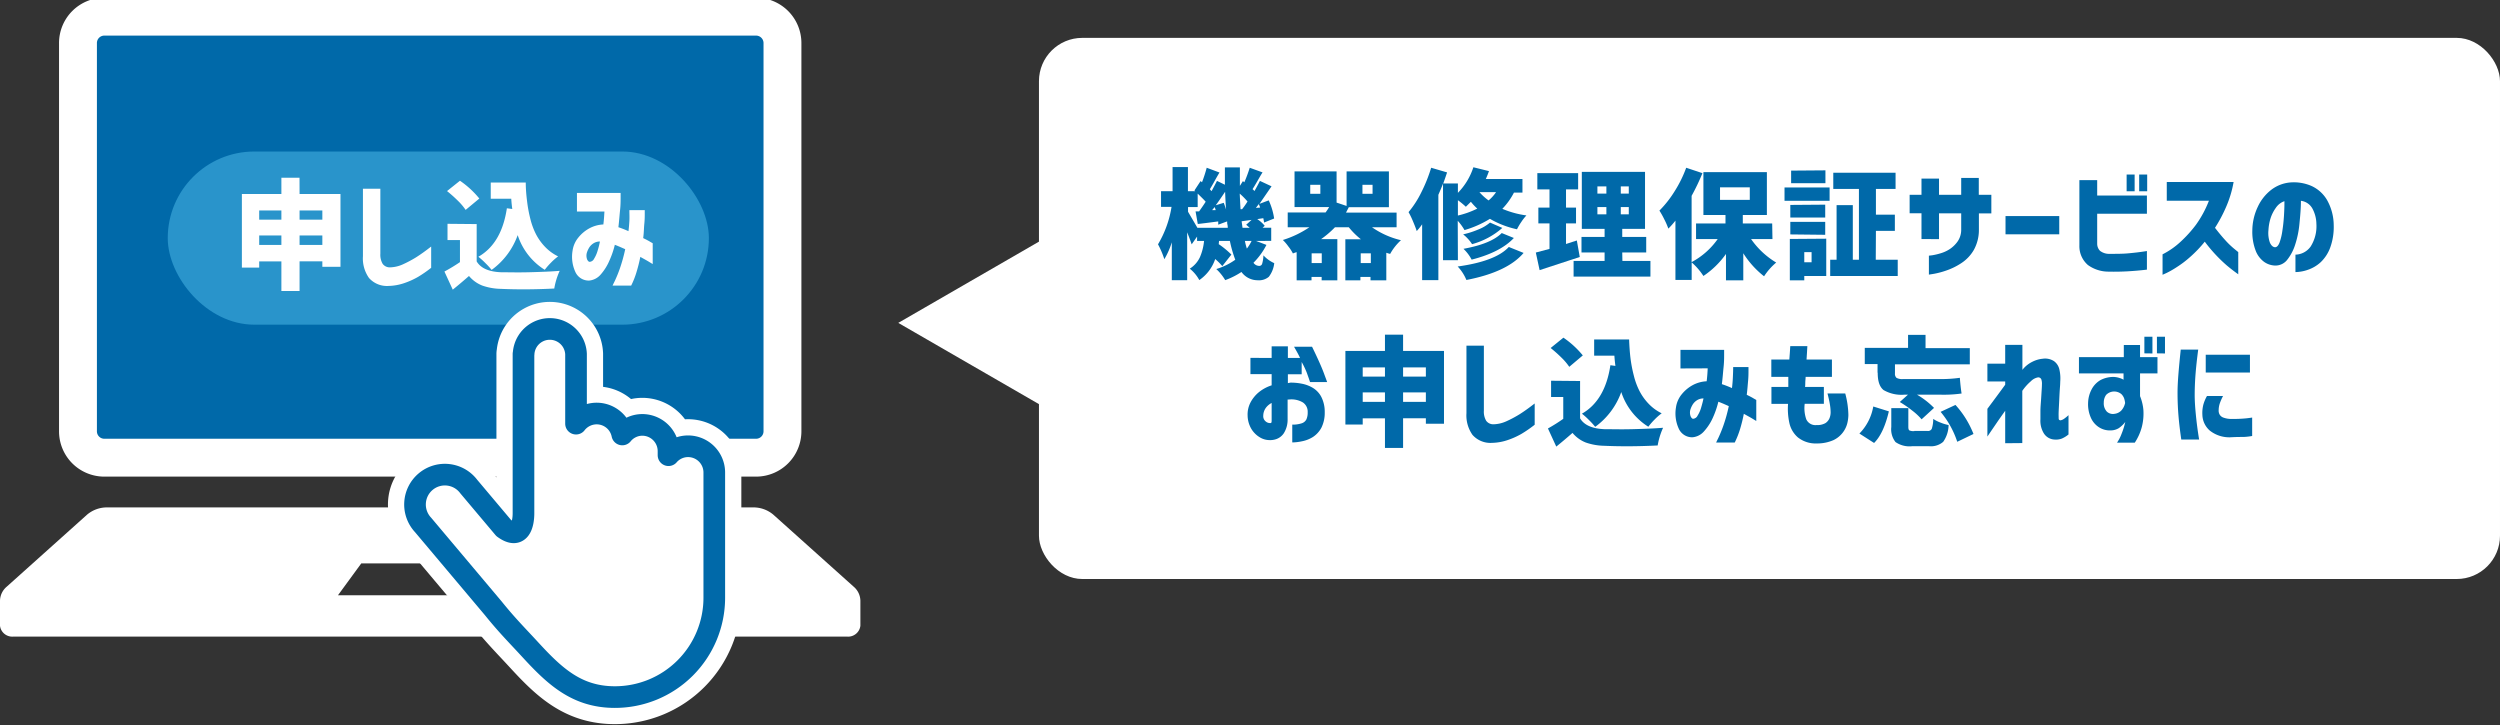
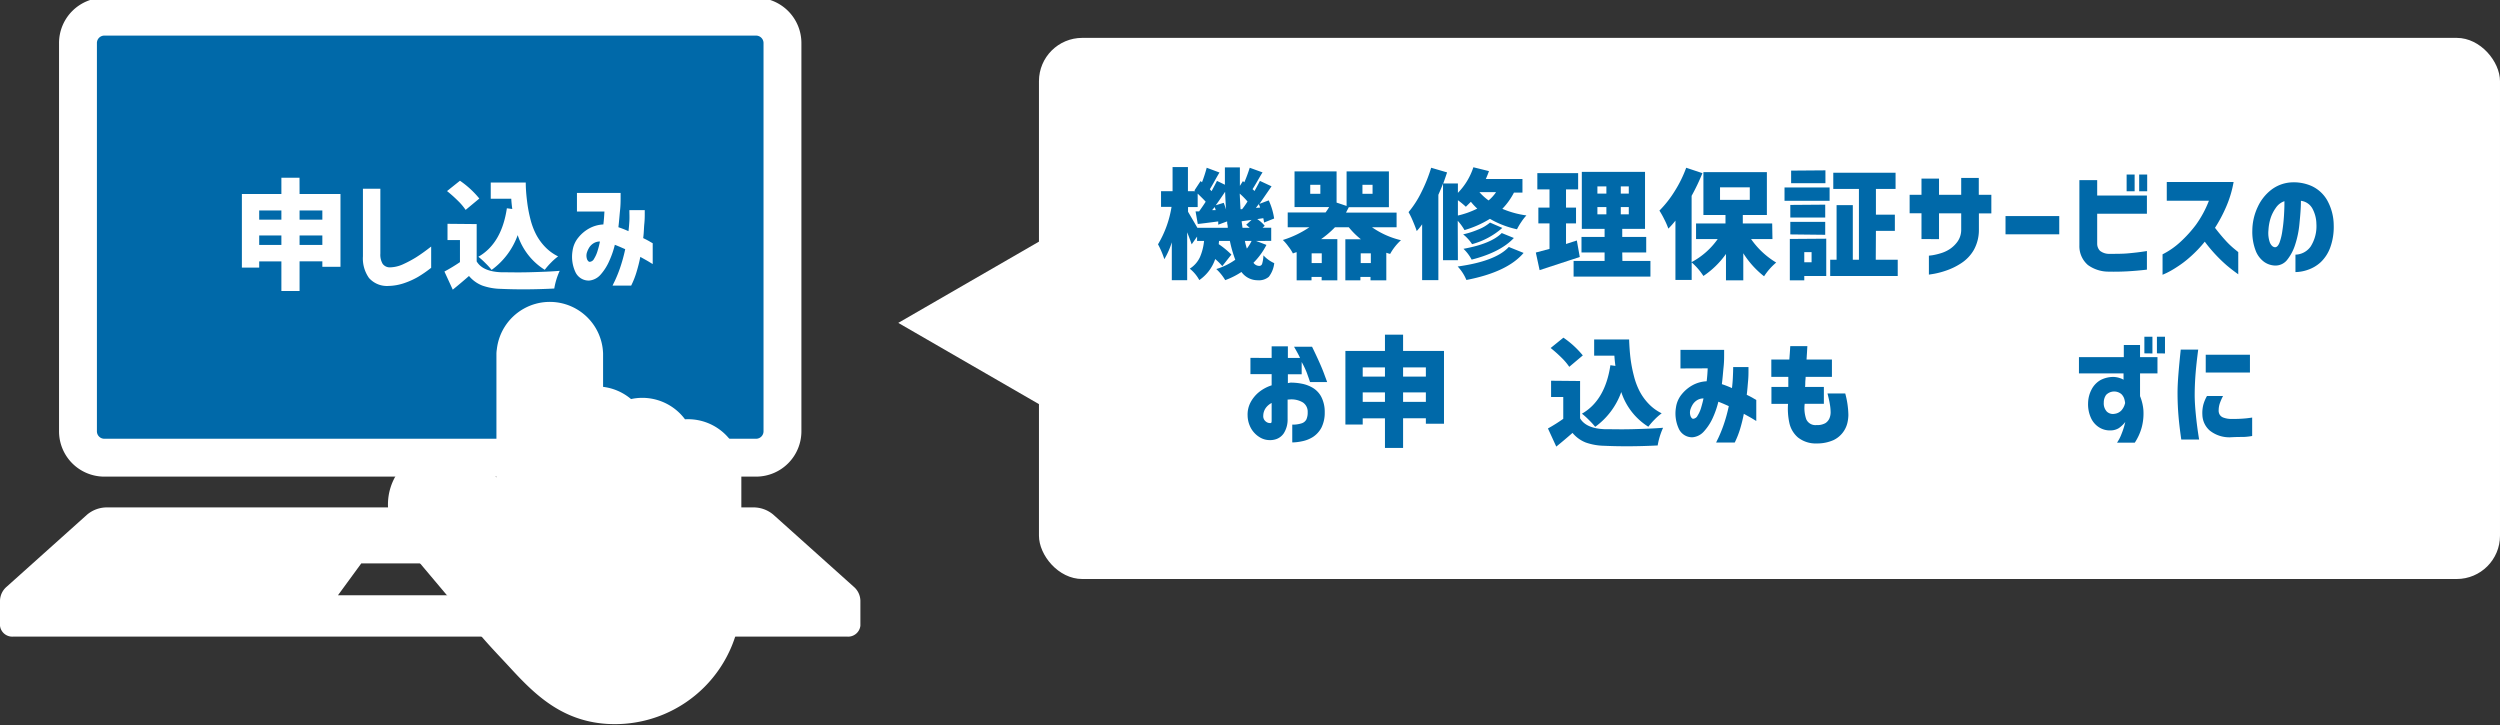
<svg xmlns="http://www.w3.org/2000/svg" viewBox="0 0 462 134">
  <rect x="0" y="0" width="462" height="134" fill="#333333" stroke="none" />
  <defs>
    <style>.cls-1{fill:#0069a9;}.cls-2{fill:#fff;}.cls-3{fill:#2994cb;}.cls-4,.cls-5{fill:none;stroke-linecap:round;stroke-linejoin:round;}.cls-4{stroke:#fff;stroke-width:10px;}.cls-5{stroke:#0069a9;stroke-width:4px;}</style>
  </defs>
  <g id="レイヤー_1" data-name="レイヤー 1">
    <path class="cls-1" d="M19.23,84.58a4.88,4.88,0,0,1-4.82-4.92V8a4.88,4.88,0,0,1,4.82-4.92H139.77A4.89,4.89,0,0,1,144.6,8V79.66a4.89,4.89,0,0,1-4.83,4.92Z" />
    <path class="cls-2" d="M139.77,6.58A1.38,1.38,0,0,1,141.1,8V79.66a1.38,1.38,0,0,1-1.33,1.42H19.23a1.37,1.37,0,0,1-1.32-1.42V8a1.37,1.37,0,0,1,1.32-1.42H139.77m0-7H19.23A8.37,8.37,0,0,0,10.91,8V79.66a8.37,8.37,0,0,0,8.32,8.42H139.77a8.38,8.38,0,0,0,8.33-8.42V8a8.38,8.38,0,0,0-8.33-8.42Z" />
    <path class="cls-2" d="M157.77,108.43,142.91,95.11a5.68,5.68,0,0,0-3.78-1.34H19.87a5.68,5.68,0,0,0-3.78,1.34L1.23,108.43A3.49,3.49,0,0,0,0,111v4.64a2.28,2.28,0,0,0,2.5,2h154a2.28,2.28,0,0,0,2.5-2V111A3.49,3.49,0,0,0,157.77,108.43ZM62.46,110l4.3-5.88H94L98.3,110Z" />
-     <rect class="cls-3" x="31" y="28" width="100" height="32" rx="16" />
    <path class="cls-2" d="M55.36,35.85h7.56V49.3H59.57v-1H55.36v5.48H52V48.31h-4.1v1.14H44.7V35.85H52v-3h3.35ZM52,38.9h-4.1v1.7H52Zm-4.1,6.36H52V43.52h-4.1ZM59.57,38.9H55.36v1.7h4.21Zm-4.21,6.36h4.21V43.52H55.36Z" />
    <path class="cls-2" d="M70.29,34.88v12a3.32,3.32,0,0,0,.42,1.87,1.62,1.62,0,0,0,1.3.66,6.09,6.09,0,0,0,2.4-.54,21,21,0,0,0,2.47-1.31c.81-.51,1.74-1.17,2.8-2v3.93a22.62,22.62,0,0,1-2.41,1.67,14.19,14.19,0,0,1-2.51,1.14,9.57,9.57,0,0,1-2.94.54,4.43,4.43,0,0,1-3.63-1.47,6.24,6.24,0,0,1-1.12-4V34.88Z" />
    <path class="cls-2" d="M88.09,41.41v6.9q1.11,1.86,4.47,2c1.27,0,3,.06,5.26,0s4.1-.13,5.61-.26a13,13,0,0,0-1,3.27q-5.25.27-9.91.06a10.89,10.89,0,0,1-3.4-.61A6.09,6.09,0,0,1,86.67,51c-1.06.93-2.06,1.77-3,2.53l-1.54-3.35A31.06,31.06,0,0,0,85,48.44V44.36H82.7v-3Zm.49-4.72-2.53,2.1a10.75,10.75,0,0,0-1.44-1.7,24.82,24.82,0,0,0-2-1.78L85,33.4A17,17,0,0,1,88.58,36.69Zm5.09,1.8,1,.13c-.09-.63-.15-1.26-.19-1.89H90.69v-3h6.47c0,1.29.12,2.46.25,3.51A25.19,25.19,0,0,0,98,40.42a13.1,13.1,0,0,0,1.06,2.88,10,10,0,0,0,1.67,2.32,8.46,8.46,0,0,0,2.41,1.76,10.34,10.34,0,0,0-1.29,1.13,12.72,12.72,0,0,0-1.18,1.35,11.88,11.88,0,0,1-5-6.41,13.55,13.55,0,0,1-4.82,6.43,13,13,0,0,0-1.14-1.25,13.13,13.13,0,0,0-1.31-1.18Q92.7,45,93.67,38.49Z" />
    <path class="cls-2" d="M106.62,39.09V35.65h8.07s0,.31,0,.89,0,1.33-.1,2.28-.17,2-.31,3.17a19.82,19.82,0,0,1,1.86.73c.08-.61.13-1.24.17-1.89s0-1.3,0-2h2.84v.69c0,.45,0,1.07-.08,1.84S119,43,118.86,44c.55.27,1,.5,1.28.68l.48.27V48.8l-.64-.39c-.42-.26-1-.57-1.65-.94-.19,1-.42,1.87-.69,2.77a15.45,15.45,0,0,1-1,2.54h-3.44s.13-.29.4-.83a24.78,24.78,0,0,0,.94-2.3,29.89,29.89,0,0,0,1-3.6l-1-.44c-.32-.13-.62-.26-.92-.37l0,0a16.25,16.25,0,0,1-1,2.92A9.59,9.59,0,0,1,111,50.74a3.19,3.19,0,0,1-2.14,1.11,2.71,2.71,0,0,1-2.5-1.52,6.73,6.73,0,0,1-.55-4,4.89,4.89,0,0,1,1.11-2.48A6.75,6.75,0,0,1,109,42.15a6,6,0,0,1,2.5-.67c.06-.46.1-.9.13-1.31s.05-.78.07-1.08Zm2.34,9.3a1,1,0,0,0,.83-.58,6.05,6.05,0,0,0,.59-1.28c.15-.49.28-.93.36-1.3s.13-.58.13-.6a2.22,2.22,0,0,0-1.25.37,2.51,2.51,0,0,0-.8.86,4.17,4.17,0,0,0-.38.88,2,2,0,0,0,.08,1.25C108.67,48.26,108.81,48.39,109,48.39Z" />
    <path class="cls-2" d="M96.74,65.42V94.84c0,1.87-.57,5-3.65,2.75l-6.46-7.67A5.52,5.52,0,1,0,78.18,97l13,15.44c2.57,3.19,4.41,5,6.9,7.71,4.44,4.82,8.53,8.67,15.54,8.67A18.36,18.36,0,0,0,132,110.5V87.32a4.85,4.85,0,0,0-4.85-4.85,4.79,4.79,0,0,0-3.61,1.65v-.76a4.85,4.85,0,0,0-4.85-4.84A4.78,4.78,0,0,0,115,80.29a4.83,4.83,0,0,0-8.55-2V65.42a4.85,4.85,0,0,0-9.69,0Z" />
    <path class="cls-4" d="M96.74,65.42V94.84c0,1.87-.57,5-3.65,2.75l-6.46-7.67A5.52,5.52,0,1,0,78.18,97l13,15.44c2.57,3.19,4.41,5,6.9,7.71,4.44,4.82,8.53,8.67,15.54,8.67A18.36,18.36,0,0,0,132,110.5V87.32a4.85,4.85,0,0,0-4.85-4.85,4.79,4.79,0,0,0-3.61,1.65v-.76a4.85,4.85,0,0,0-4.85-4.84A4.78,4.78,0,0,0,115,80.29a4.83,4.83,0,0,0-8.55-2V65.42a4.85,4.85,0,0,0-9.69,0Z" />
-     <path class="cls-5" d="M96.74,65.42V94.84c0,1.87-.57,5-3.65,2.75l-6.46-7.67A5.52,5.52,0,1,0,78.18,97l13,15.44c2.57,3.19,4.41,5,6.9,7.71,4.44,4.82,8.53,8.67,15.54,8.67A18.36,18.36,0,0,0,132,110.5V87.32a4.85,4.85,0,0,0-4.85-4.85,4.79,4.79,0,0,0-3.61,1.65v-.76a4.85,4.85,0,0,0-4.85-4.84A4.78,4.78,0,0,0,115,80.29a4.83,4.83,0,0,0-8.55-2V65.42a4.85,4.85,0,0,0-9.69,0Z" />
    <rect class="cls-2" x="192" y="7" width="270" height="100" rx="8" />
    <path class="cls-1" d="M232.13,44.53l1.91.73a13,13,0,0,1-2.4,3.3,1.33,1.33,0,0,0,1.05.58.55.55,0,0,0,.55-.38,6.13,6.13,0,0,0,.24-1.57,6.13,6.13,0,0,0,2,1.44,5,5,0,0,1-1,2.52,2.81,2.81,0,0,1-2.06.64,3.68,3.68,0,0,1-3-1.53,14.28,14.28,0,0,1-3,1.51,9.14,9.14,0,0,0-1.65-2.05A12.09,12.09,0,0,0,228.28,48a22,22,0,0,1-1-3.48h-2l-.06.6a15.7,15.7,0,0,1,2.34,1.93l-1.68,2.13a10.46,10.46,0,0,0-1.31-1.31,7.7,7.7,0,0,1-2.94,3.89,6.86,6.86,0,0,0-1.76-2.11,5,5,0,0,0,1.88-2.13,10,10,0,0,0,.76-3h-1.29v-.8l-1,1.44c-.13-.4-.4-1.15-.83-2.23v8.85h-2.84v-7a14.71,14.71,0,0,1-1.38,3.12A16.09,16.09,0,0,0,214,45.15a19.39,19.39,0,0,0,2.5-6.92h-1.94v-2.9h2.13V30.88h2.84v4.45h1.35l-.15-.13,1.14-1.74.26.22A25.31,25.31,0,0,0,223,31l2.36.88q-.34.56-.93,1.62c-.39.71-.68,1.2-.85,1.47l.15.18.17.17c.45-.82.77-1.45,1-1.89l1.46.71c0-.7,0-1.77,0-3.2h2.77c0,1.53,0,2.67,0,3.41l.56-.88.26.22a25.93,25.93,0,0,0,1-2.69l2.37.86c-.21.31-.51.83-.93,1.56s-.72,1.23-.92,1.53c.08.08.21.19.36.35.56-1,.89-1.64,1-1.87l2.15,1-2.23,3.24,1.71-.64a12,12,0,0,1,1,3.35l-1.87.75c0-.24-.08-.51-.13-.81l-1.12.17a6.23,6.23,0,0,1,1.38,1.24l-.39.35h1.59v2.43ZM221.28,42.1h5.61c0-.15,0-.36-.07-.64s0-.46-.06-.54l-1.63.6c0-.06,0-.12,0-.19s0-.13,0-.21a1.91,1.91,0,0,1,0-.2c-1.82.24-3.08.4-3.78.47l-.41-2.32.65,0c.53-.74.93-1.33,1.22-1.79-.17-.21-.66-.71-1.48-1.5v2.49h-1.78v.86C220.12,40.12,220.72,41.12,221.28,42.1ZM224,38.83l.64,0c0-.06,0-.15-.07-.28a2,2,0,0,0-.1-.28Zm.68-.9,1.47-.45c.12.33.27.74.43,1.24-.06-.7-.12-1.79-.18-3.28C225.69,36.5,225.12,37.33,224.67,37.93Zm4.58.73.28,0a14.2,14.2,0,0,0,1-1.42,12.79,12.79,0,0,0-1.44-1.46C229.16,37,229.21,38,229.25,38.66Zm.37,3.44h1.31c-.32-.29-.53-.47-.65-.56l1-.9-1.84.25C229.54,41.5,229.59,41.9,229.62,42.1Zm1.67,2.43h-1.24a11.26,11.26,0,0,0,.36,1.41A7.43,7.43,0,0,0,231.29,44.53Zm.8-6.11.77-.06a6.23,6.23,0,0,0-.24-.65C232.42,38,232.24,38.22,232.09,38.42Z" />
    <path class="cls-1" d="M258.09,42h-4.54a15.6,15.6,0,0,0,5.35,2.39,9.92,9.92,0,0,0-2,2.53,6.11,6.11,0,0,1-.71-.21v5.09h-2.92v-.62h-1.87v.62h-2.78V44.22h2.88A14.23,14.23,0,0,1,249.26,42H246.7a17.62,17.62,0,0,1-2.56,2.19h3v7.61h-2.9v-.62h-1.87v.62h-2.75v-5.2a4.6,4.6,0,0,0-.69.24,7.43,7.43,0,0,0-.86-1.32,8.14,8.14,0,0,0-1-1.17,18.4,18.4,0,0,0,4.9-2.35h-4V39.26h7a11,11,0,0,0,.66-1h-6.4V31.68H247v5.76l1.85.62V31.68h7.82v6.61h-7.41l-.52,1h9.35ZM244,35.82V34.15h-1.87v1.67Zm.26,12.79V46.82h-1.87v1.79Zm7.2,0h1.87V46.82h-1.87Zm.32-14.46v1.67h1.87V34.15Z" />
    <path class="cls-1" d="M269.42,48.09h-2.75V33.93c-.17.46-.46,1.15-.86,2.07V51.77h-3V41.45a10.85,10.85,0,0,1-1,1.25c-.13-.42-.35-1-.67-1.75a14.71,14.71,0,0,0-.84-1.75,18,18,0,0,0,2.38-3.7A28.09,28.09,0,0,0,264.48,31l2.94.86c-.08.25-.21.63-.38,1.12s-.28.8-.33.92h2.71v1.74a12.12,12.12,0,0,0,2.86-4.73l2.88.71c-.15.43-.34.92-.58,1.46h6.77v2.51h-1.57a12.53,12.53,0,0,1-2.15,3,17.24,17.24,0,0,0,4.45,1.22,8.83,8.83,0,0,0-.95,1.22,10.42,10.42,0,0,0-.79,1.34,17,17,0,0,1-5-1.93,19.11,19.11,0,0,1-4.7,2.08,9.89,9.89,0,0,0-1.25-1.72Zm9.41-2.45,2.73,1.1q-3,3.54-10.57,5a8.2,8.2,0,0,0-1.61-2.49Q276.4,48.28,278.83,45.64ZM269.42,37v2.83A16,16,0,0,0,273,38.55a10.29,10.29,0,0,1-1.18-1.26l-.93.92A14.66,14.66,0,0,0,269.42,37Zm5.91,4.12,2.3,1a14.13,14.13,0,0,1-5.59,3,7.59,7.59,0,0,0-1.65-1.81,16.28,16.28,0,0,0,2.8-.9A7.59,7.59,0,0,0,275.33,41.15Zm2.17,1.94,2.26.92q-2.46,2.64-7.8,4a7.77,7.77,0,0,0-1.51-2Q275.52,45.06,277.5,43.09Zm-1.05-7.55H273.4a9.85,9.85,0,0,0,1.69,1.53A7.16,7.16,0,0,0,276.45,35.54Z" />
    <path class="cls-1" d="M291.4,44.44l.54,3.05c-.93.32-3.4,1.12-7.42,2.43l-.7-3.25,2.53-.68V41.28h-2.06V38.36h2.06V35H284.1V32h7.54v3H289.4v3.37h1.85v2.92H289.4v3.8Zm8.42,3.78H305v2.9H290.8v-2.9h5.73V46.65h-4.27V43.79h4.27v-1.5h-4.21V31.76H304V42.29h-4.21v1.5h4.43v2.86h-4.43ZM295.2,34.45v1.33h1.66V34.45Zm0,3.82v1.34h1.66V38.27Zm5.8-2.49V34.45h-1.48v1.33Zm0,3.83V38.27h-1.48v1.34Z" />
    <path class="cls-1" d="M327.55,44.18H323.6a15.13,15.13,0,0,0,4.64,4.34A11.42,11.42,0,0,0,326,51.06a16.72,16.72,0,0,1-3.84-4.26v5h-3.2V46.93A16,16,0,0,1,314.79,51a11.9,11.9,0,0,0-2.17-2.51v3.24h-3V40.77a15,15,0,0,1-1.31,1.48,13.09,13.09,0,0,0-.73-1.68,15.94,15.94,0,0,0-.92-1.65,19.85,19.85,0,0,0,2.82-3.59A22.25,22.25,0,0,0,311.61,31l3,1a39.12,39.12,0,0,1-2,4.19V48.44a13.87,13.87,0,0,0,4.82-4.26h-4V41.3h5.44V39.73h-4.08V31.81h11.73v7.92h-4.45V41.3h5.43Zm-9.69-9.56v2.32h5.5V34.62Z" />
    <path class="cls-1" d="M329.78,37.11V34.64h8.33v2.47Zm7.71,7V51h-4.06v.8h-2.67V44.16Zm-.19-6.29v2.38h-6.45V37.87Zm-6.45,5.5V41h6.45v2.39Zm6.49-11.84v2.38H331V31.53Zm-2.56,15.12h-1.35v1.87h1.35ZM346.64,48h4.06v3H338.22V48h1.18V37.91h3V48h1.13V34.92h-4.74v-3h11.51v3h-3.63v4.75h3.5v3h-3.5Z" />
    <path class="cls-1" d="M355.09,44.18V39.41H352.9V36h2.19V33h3.24v3h4.1V32.88h3.25V36H368v3.44h-2.3v3a7.59,7.59,0,0,1-.95,3.77,7.21,7.21,0,0,1-2.32,2.43A12.15,12.15,0,0,1,359.65,50a15.1,15.1,0,0,1-2.25.6l-.94.15V47.25l.64-.08a11.76,11.76,0,0,0,1.52-.36,6.32,6.32,0,0,0,1.73-.8,5.54,5.54,0,0,0,1.44-1.42,3.79,3.79,0,0,0,.64-2.17v-3h-4.1v4.77Z" />
    <path class="cls-1" d="M370.62,43.3V39.93h9.93V43.3Z" />
    <path class="cls-1" d="M384.27,33.29h3.29v2.84h9.19V39.5h-9.19v5.56a1.87,1.87,0,0,0,.53,1.3,2.74,2.74,0,0,0,1.81.55c1.26,0,2.39,0,3.37-.09s2.15-.21,3.48-.43v3.44c-1.28.15-2.47.25-3.54.31s-2.26.09-3.57.06a6.5,6.5,0,0,1-3.8-1.23,4.59,4.59,0,0,1-1.57-3.59ZM393,35.35V32.26h1.48v3.09Zm2.32,0V32.26h1.48v3.09Z" />
    <path class="cls-1" d="M400.42,37.09V33.63h12.35a20.21,20.21,0,0,1-1.39,4.62,26.26,26.26,0,0,1-2.05,3.85c.65.84,1.29,1.62,1.93,2.32A15.17,15.17,0,0,0,412.91,46l.72.59v4.1c-.77-.55-1.48-1.1-2.11-1.63a26.49,26.49,0,0,1-2-1.92,27.5,27.5,0,0,1-2.08-2.48,22.47,22.47,0,0,1-2.67,2.8,19,19,0,0,1-2.53,1.92,16.84,16.84,0,0,1-1.87,1.07l-.73.33V47A14.45,14.45,0,0,0,403,44.65a22.86,22.86,0,0,0,2.81-3.11,19.71,19.71,0,0,0,2.4-4.45Z" />
    <path class="cls-1" d="M428.07,41.37a6.12,6.12,0,0,0-.76-2.87,2.8,2.8,0,0,0-2.1-1.39c0,1.39-.13,2.8-.27,4.21a17.57,17.57,0,0,1-.8,3.91,8.69,8.69,0,0,1-1.51,2.84,2.75,2.75,0,0,1-2.28,1,3.7,3.7,0,0,1-1.92-.66,4.61,4.61,0,0,1-1.55-2,9.73,9.73,0,0,1-.65-3.84,10.38,10.38,0,0,1,1-4.33,8.44,8.44,0,0,1,2.47-3.14,6.72,6.72,0,0,1,3.5-1.38,8.21,8.21,0,0,1,3.88.61A6.39,6.39,0,0,1,430,36.9a9.56,9.56,0,0,1,1.27,4.66,11.15,11.15,0,0,1-.64,4.17,7.09,7.09,0,0,1-1.76,2.72,6.64,6.64,0,0,1-2.35,1.4,7.22,7.22,0,0,1-2.32.43V47.06A3.57,3.57,0,0,0,427,45.57,7,7,0,0,0,428.07,41.37Zm-7.65,4.32c.33,0,.6-.27.83-.84a10.6,10.6,0,0,0,.53-2.2c.14-.9.24-1.83.3-2.81s.09-1.86.08-2.66a3.12,3.12,0,0,0-1.58,1.22,6.93,6.93,0,0,0-1,2,9,9,0,0,0-.37,2.12,5.3,5.3,0,0,0,.28,2.35C419.75,45.4,420.05,45.66,420.42,45.69Z" />
    <path class="cls-1" d="M231.08,69.14v-3H235V64h3v2.15h2.25c-.25-.55-.63-1.24-1.11-2.07h3.33q1.55,3.18,2.17,4.85c.41,1.11.62,1.67.62,1.68h-3.16c-.24-.71-.45-1.3-.62-1.77a16.27,16.27,0,0,0-.93-1.94v2.27H238V70.8l.47-.09a10.12,10.12,0,0,1,2.06.19,6.25,6.25,0,0,1,2.07.77,4.27,4.27,0,0,1,1.57,1.66,6.05,6.05,0,0,1,.64,2.86,6.15,6.15,0,0,1-.62,2.86,4.68,4.68,0,0,1-1.54,1.69,5.88,5.88,0,0,1-2,.8,9.09,9.09,0,0,1-1.84.22V78.47a5.28,5.28,0,0,0,1.7-.23,1.49,1.49,0,0,0,.91-.73,3.05,3.05,0,0,0,.24-1.32,2.06,2.06,0,0,0-.86-1.8,4.11,4.11,0,0,0-2.59-.56h-.13l-.13,0v3.63a4.7,4.7,0,0,1-.7,2.6,2.8,2.8,0,0,1-1.35,1.07,3.42,3.42,0,0,1-1.33.2,3.47,3.47,0,0,1-1.8-.54,4.54,4.54,0,0,1-1.53-1.55,5,5,0,0,1-.68-2.42,4.83,4.83,0,0,1,.52-2.42,6.18,6.18,0,0,1,1.57-1.93A7.23,7.23,0,0,1,235,71.21V69.14ZM235,77.78V74.47a3,3,0,0,0-1.14,1,2.56,2.56,0,0,0-.41,1.35,1.24,1.24,0,0,0,.21.8,1.4,1.4,0,0,0,.51.44,1.12,1.12,0,0,0,.53.12s.06,0,.15,0S235,78,235,77.78Z" />
    <path class="cls-1" d="M259.29,64.85h7.56V78.3H263.5v-1h-4.21v5.48h-3.35V77.31h-4.11v1.14h-3.2V64.85h7.31v-3h3.35Zm-3.35,3.05h-4.11v1.7h4.11Zm-4.11,6.36h4.11V72.52h-4.11ZM263.5,67.9h-4.21v1.7h4.21Zm-4.21,6.36h4.21V72.52h-4.21Z" />
-     <path class="cls-1" d="M274.22,63.88v12a3.32,3.32,0,0,0,.42,1.87,1.62,1.62,0,0,0,1.3.66,6.09,6.09,0,0,0,2.4-.54,21,21,0,0,0,2.47-1.31c.81-.51,1.74-1.17,2.8-2v3.93a22.62,22.62,0,0,1-2.41,1.67,14.19,14.19,0,0,1-2.51,1.14,9.57,9.57,0,0,1-2.94.54,4.43,4.43,0,0,1-3.63-1.47,6.24,6.24,0,0,1-1.12-4V63.88Z" />
    <path class="cls-1" d="M292,70.41v6.9q1.11,1.86,4.47,2c1.27,0,3,.06,5.26,0s4.1-.13,5.61-.26a13,13,0,0,0-1,3.27q-5.25.27-9.91.06a10.89,10.89,0,0,1-3.4-.61A6.09,6.09,0,0,1,290.6,80c-1.06.93-2.06,1.77-3,2.53l-1.54-3.35a31.06,31.06,0,0,0,2.83-1.78V73.36h-2.25v-3Zm.49-4.72L290,67.79a10.75,10.75,0,0,0-1.44-1.7,24.82,24.82,0,0,0-2-1.78l2.36-1.91A17,17,0,0,1,292.51,65.69Zm5.09,1.8.95.13c-.09-.63-.15-1.26-.19-1.89h-3.74v-3h6.46c.05,1.29.13,2.46.26,3.51a25.19,25.19,0,0,0,.62,3.21A13.1,13.1,0,0,0,303,72.3a10,10,0,0,0,1.67,2.32,8.46,8.46,0,0,0,2.41,1.76,10.34,10.34,0,0,0-1.29,1.13,12.72,12.72,0,0,0-1.18,1.35,11.88,11.88,0,0,1-5-6.41,13.55,13.55,0,0,1-4.82,6.43,13,13,0,0,0-1.14-1.25,13.13,13.13,0,0,0-1.31-1.18Q296.63,74,297.6,67.49Z" />
    <path class="cls-1" d="M310.55,68.09V64.65h8.07s0,.31,0,.89,0,1.33-.1,2.28-.17,2-.32,3.17a19,19,0,0,1,1.87.73c.07-.61.13-1.24.16-1.89s.06-1.3.06-2h2.83v.69c0,.45,0,1.07-.07,1.84s-.13,1.64-.25,2.6c.55.27,1,.5,1.28.68l.48.27V77.8l-.64-.39c-.42-.26-1-.57-1.66-.94a27.32,27.32,0,0,1-.68,2.77,16.39,16.39,0,0,1-1,2.54h-3.44s.13-.29.4-.83a24.78,24.78,0,0,0,.94-2.3,28.29,28.29,0,0,0,1-3.6l-1-.44c-.32-.13-.62-.26-.93-.37l0,0a16.25,16.25,0,0,1-1,2.92,9.59,9.59,0,0,1-1.64,2.54,3.19,3.19,0,0,1-2.14,1.11,2.71,2.71,0,0,1-2.5-1.52,6.73,6.73,0,0,1-.55-4,4.89,4.89,0,0,1,1.11-2.48,6.75,6.75,0,0,1,2.06-1.68,6,6,0,0,1,2.5-.67c.06-.46.1-.9.13-1.31s.05-.78.06-1.08Zm2.34,9.3a1,1,0,0,0,.82-.58,5.61,5.61,0,0,0,.6-1.28c.15-.49.27-.93.36-1.3s.13-.58.13-.6a2.22,2.22,0,0,0-1.25.37,2.51,2.51,0,0,0-.8.86,4.17,4.17,0,0,0-.38.88,2,2,0,0,0,.08,1.25C312.6,77.26,312.74,77.39,312.89,77.39Z" />
    <path class="cls-1" d="M327.34,69.64v-3.2h3.33c.06-.75.12-1.57.17-2.47H334c-.05.9-.1,1.72-.15,2.47h4.69v3.2h-4.86c0,.31-.05.63-.06.94s0,.63-.05.93h3.48v3.11h-3.54a6.27,6.27,0,0,0,.29,2.87,1.85,1.85,0,0,0,1.9,1.06,3,3,0,0,0,1.64-.36,2,2,0,0,0,.74-.88,2.87,2.87,0,0,0,.22-1.12,9.18,9.18,0,0,0-.14-1.48c-.09-.55-.24-1.22-.44-2H341a16.13,16.13,0,0,1,.58,4,6.87,6.87,0,0,1-.19,1.47,4.73,4.73,0,0,1-2.58,3.16,7.41,7.41,0,0,1-3.05.61,5.29,5.29,0,0,1-3.5-1.11,4.91,4.91,0,0,1-1.6-2.75,12.34,12.34,0,0,1-.23-3.45h-3.07V71.51h3.12c0-.3,0-.61,0-.93s0-.63,0-.94Z" />
-     <path class="cls-1" d="M346.33,81.86l-2.71-1.74a9.4,9.4,0,0,0,2.56-5l2.88.9Q348.09,80.13,346.33,81.86Zm.64-13V67.28h-2.36v-3h8V61.88h3.23v2.45h8.18v3H350.19V69a1,1,0,0,0,.29.83,2.23,2.23,0,0,0,1.22.22h6.53a25.72,25.72,0,0,0,3.95-.23c.09,1.17.2,2.14.32,2.9a23.5,23.5,0,0,1-4.1.21h-4.15a14.75,14.75,0,0,1,3.16,2.45l-2.3,2.11a11,11,0,0,0-1.71-1.6,21,21,0,0,0-2.32-1.6l1.52-1.36H352a6.58,6.58,0,0,1-3.92-.85C347.33,71.47,347,70.42,347,68.89Zm6.79,10.78h2.45a.76.76,0,0,0,.78-.4,5.85,5.85,0,0,0,.27-1.83,6.06,6.06,0,0,0,1.31.67,8.16,8.16,0,0,0,1.53.47,5.53,5.53,0,0,1-1,3.1,3.45,3.45,0,0,1-2.59.81h-3.14a4.51,4.51,0,0,1-3.08-.77,3.83,3.83,0,0,1-.78-2.78V75.42h3.15V78.9c0,.34.07.56.2.64A1.93,1.93,0,0,0,353.76,79.67Zm4.88-3.54,2.73-1.27a17.4,17.4,0,0,1,3.33,5.37l-3,1.44A16.71,16.71,0,0,0,358.64,76.13Z" />
-     <path class="cls-1" d="M370.56,81.91v-6c-.6.84-1.15,1.62-1.64,2.34s-1.05,1.53-1.65,2.43V75.55c1.28-1.71,2.37-3.19,3.29-4.45v-.6h-3.29V67.21h3.29V63.73h3.18v4.62a5.21,5.21,0,0,1,1.79-1.47,5.39,5.39,0,0,1,2-.59,3,3,0,0,1,2.05.45,2.59,2.59,0,0,1,1,1.57,7.39,7.39,0,0,1,.15,2.25c0,.49-.06,1.07-.1,1.73s-.07,1.34-.1,2-.07,1.29-.09,1.82,0,.88,0,1.06,0,.37.12.43a.33.33,0,0,0,.26.07,1.67,1.67,0,0,0,.58-.25,6.79,6.79,0,0,0,.86-.7v3.57a5.33,5.33,0,0,1-1.21.75,3.08,3.08,0,0,1-1.37.19,2.46,2.46,0,0,1-2-1.18,4.45,4.45,0,0,1-.61-2.56c0-.37,0-.87,0-1.5s.06-1.3.11-2,.08-1.33.12-1.88.05-.92.05-1.1a2.41,2.41,0,0,0-.11-.89.6.6,0,0,0-.62-.38,2.46,2.46,0,0,0-1.31.71,9.07,9.07,0,0,0-1.59,1.78v9.65Z" />
    <path class="cls-1" d="M384.19,69V66h8.29V63.75h3V66h3.22V69h-3.22v4.21a8.72,8.72,0,0,1,.62,2.57,10,10,0,0,1-.3,3.16,9.81,9.81,0,0,1-1.29,2.86h-3.28a7.64,7.64,0,0,0,.83-1.61,13.91,13.91,0,0,0,.52-1.53c.11-.43.17-.66.17-.68a5.31,5.31,0,0,1-1.21,1.15,2.94,2.94,0,0,1-1.49.41,3.71,3.71,0,0,1-2.17-.59,4,4,0,0,1-1.49-1.76,6.1,6.1,0,0,1-.51-2.74,5.63,5.63,0,0,1,.64-2.47,4.26,4.26,0,0,1,1.63-1.73,5.1,5.1,0,0,1,2.54-.59,4.07,4.07,0,0,1,1.05.21,2.53,2.53,0,0,1,.69.31V69Zm8.53,5.47a3.91,3.91,0,0,0-.2-.9,2.17,2.17,0,0,0-.49-.74,2.08,2.08,0,0,0-2.82.15,2.38,2.38,0,0,0-.43,1.41,2.21,2.21,0,0,0,.56,1.67,1.65,1.65,0,0,0,1.46.41,2.06,2.06,0,0,0,1.23-.62,3,3,0,0,0,.55-.9C392.67,74.68,392.72,74.52,392.72,74.49Zm3.56-9.17V62.23h1.49v3.09Zm2.32,0V62.23h1.49v3.09Z" />
    <path class="cls-1" d="M403,64.61h3.23c-.22,1.66-.38,3.12-.48,4.36s-.16,2.52-.17,3.83.1,2.7.23,4,.31,2.75.59,4.43H403.1c-.23-1.61-.4-3-.51-4.3s-.17-2.61-.18-4,.07-2.64.17-3.9S402.83,66.26,403,64.61Zm4.82,8.57h3a9.68,9.68,0,0,0-.6,1.36,4.13,4.13,0,0,0-.21,1.24,1.5,1.5,0,0,0,.15.78,1.31,1.31,0,0,0,.69.6,4.24,4.24,0,0,0,1.56.26,24.58,24.58,0,0,0,2.79-.12c.66-.08,1-.13,1-.14v3.41a11.68,11.68,0,0,1-1.58.18c-.58,0-1.38,0-2.41.06a5.81,5.81,0,0,1-3.83-1.23A4,4,0,0,1,407,76.69a6.31,6.31,0,0,1,.17-1.88A7.12,7.12,0,0,1,407.85,73.18Zm-.2-7.62h8.17v3.28h-8.17Z" />
    <polygon class="cls-2" points="166 59.67 192.39 74.91 192.39 44.43 166 59.67" />
  </g>
</svg>